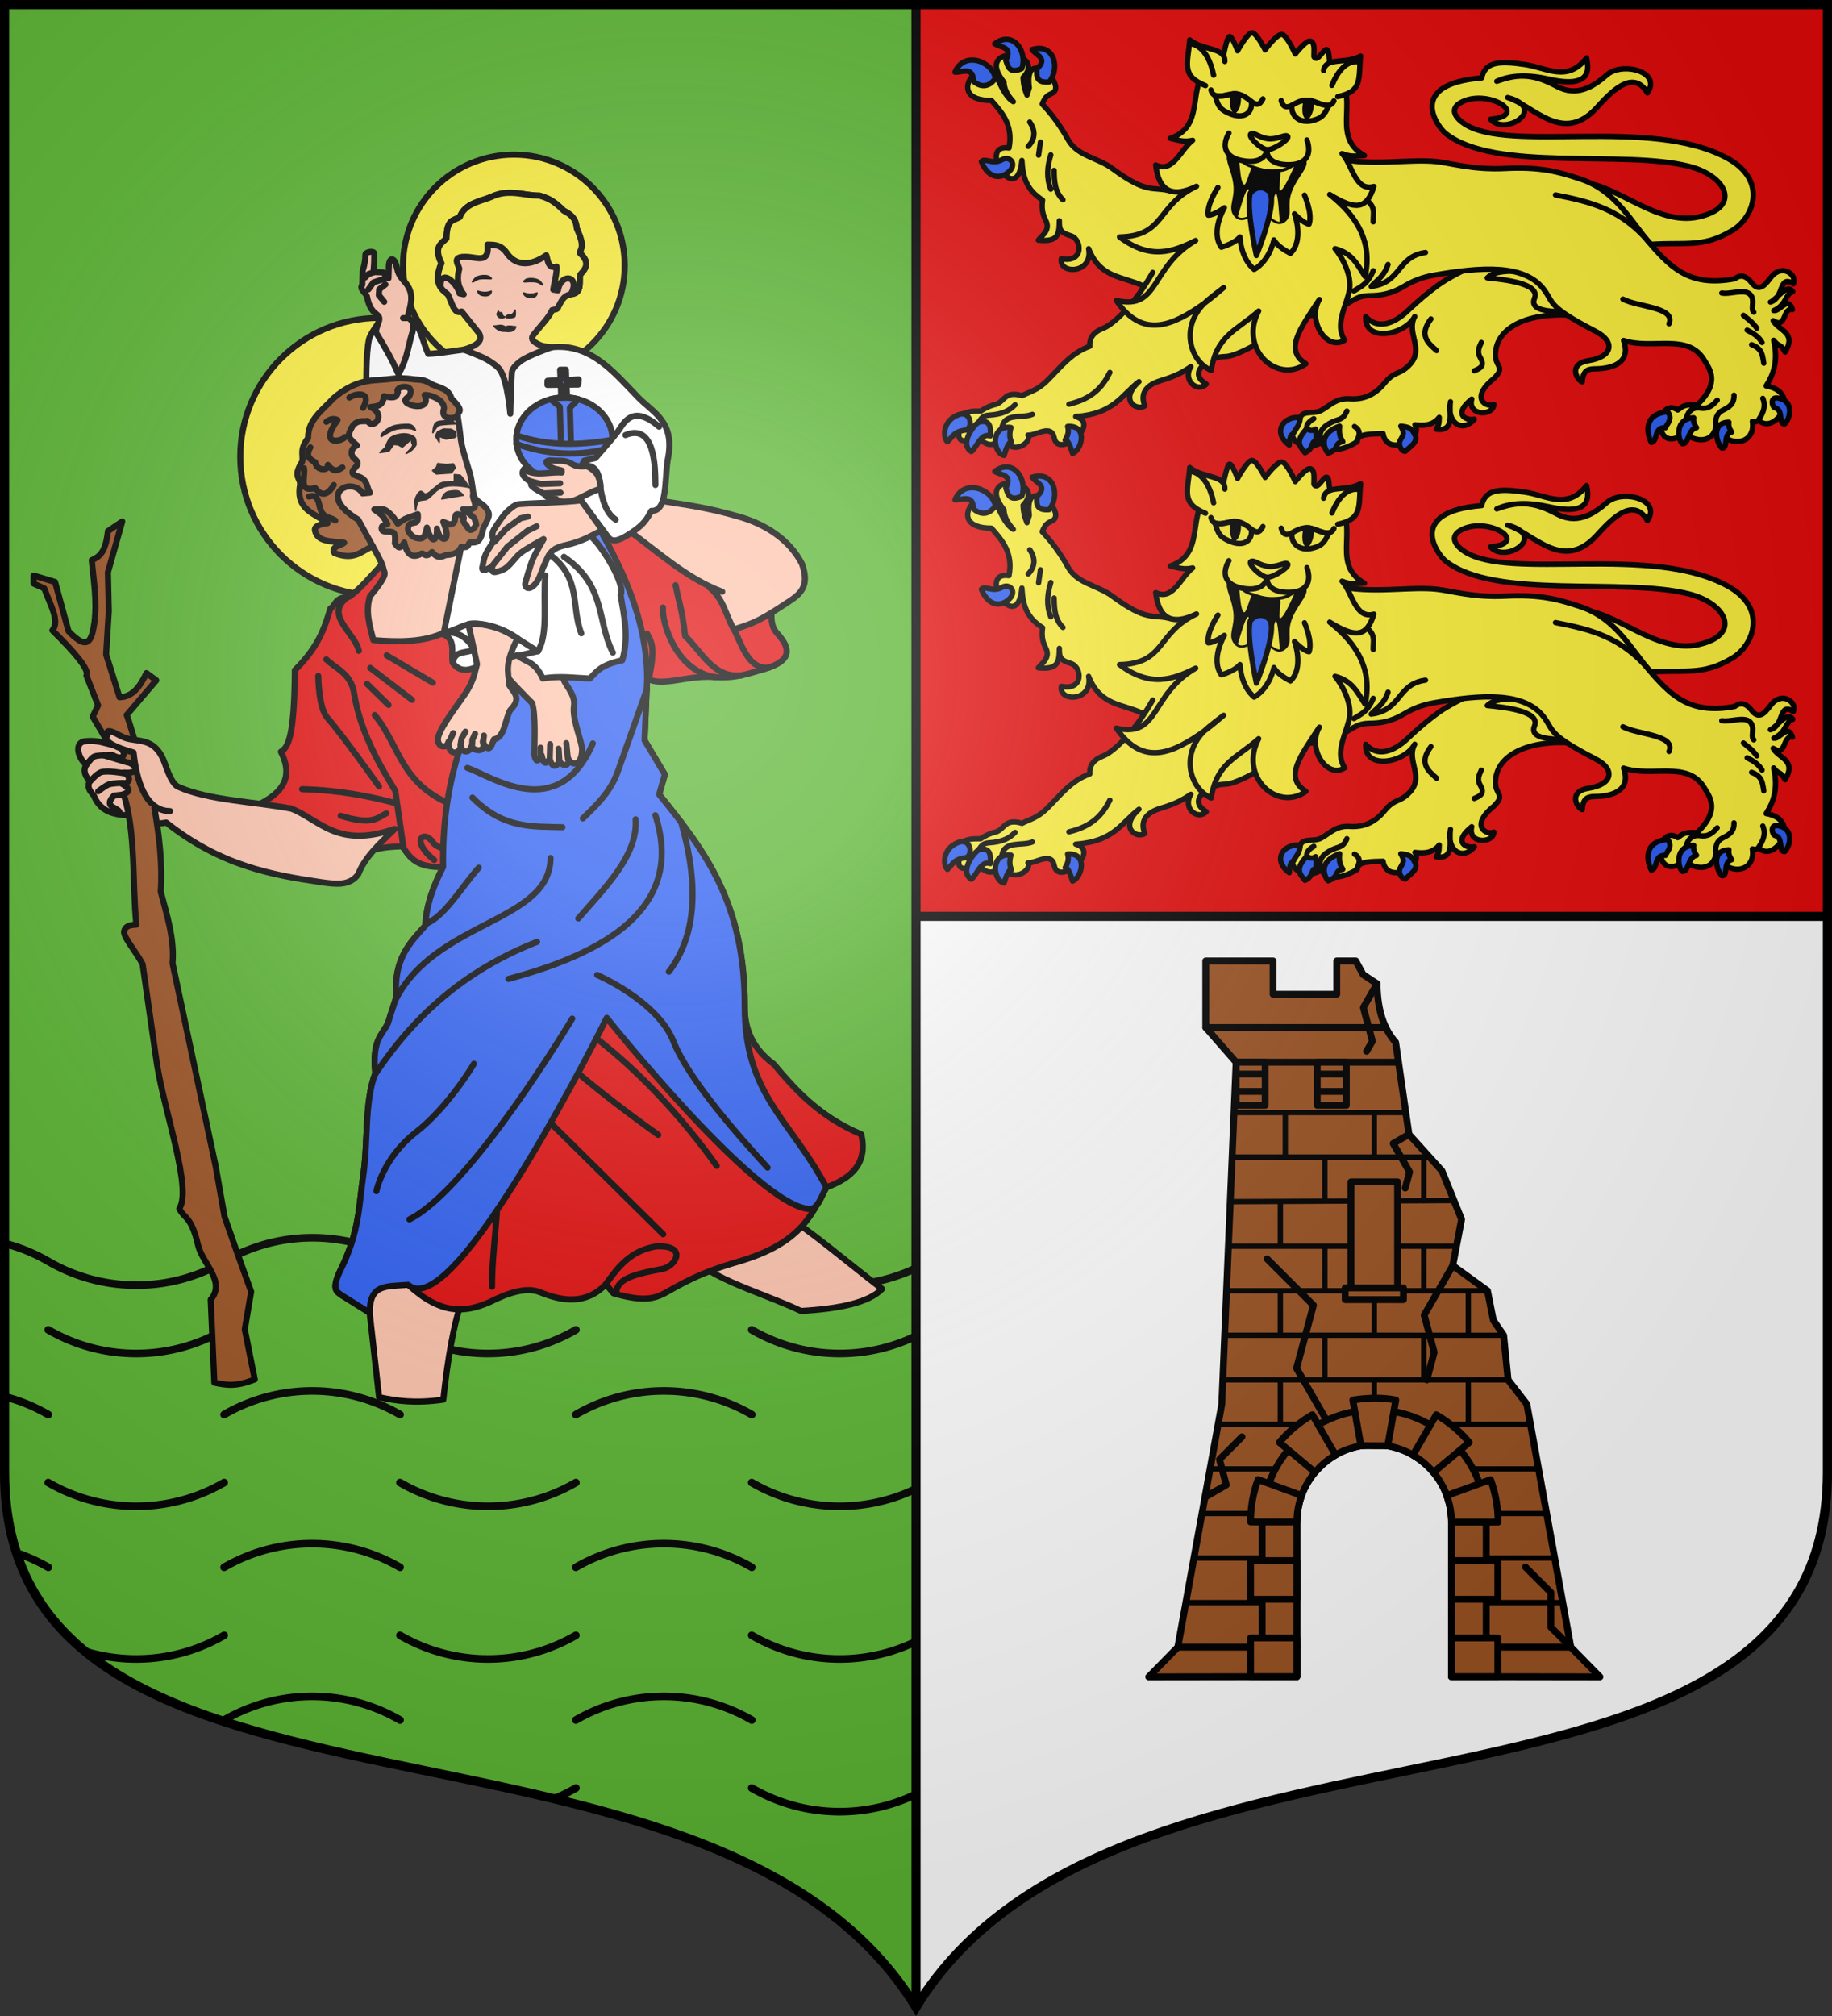
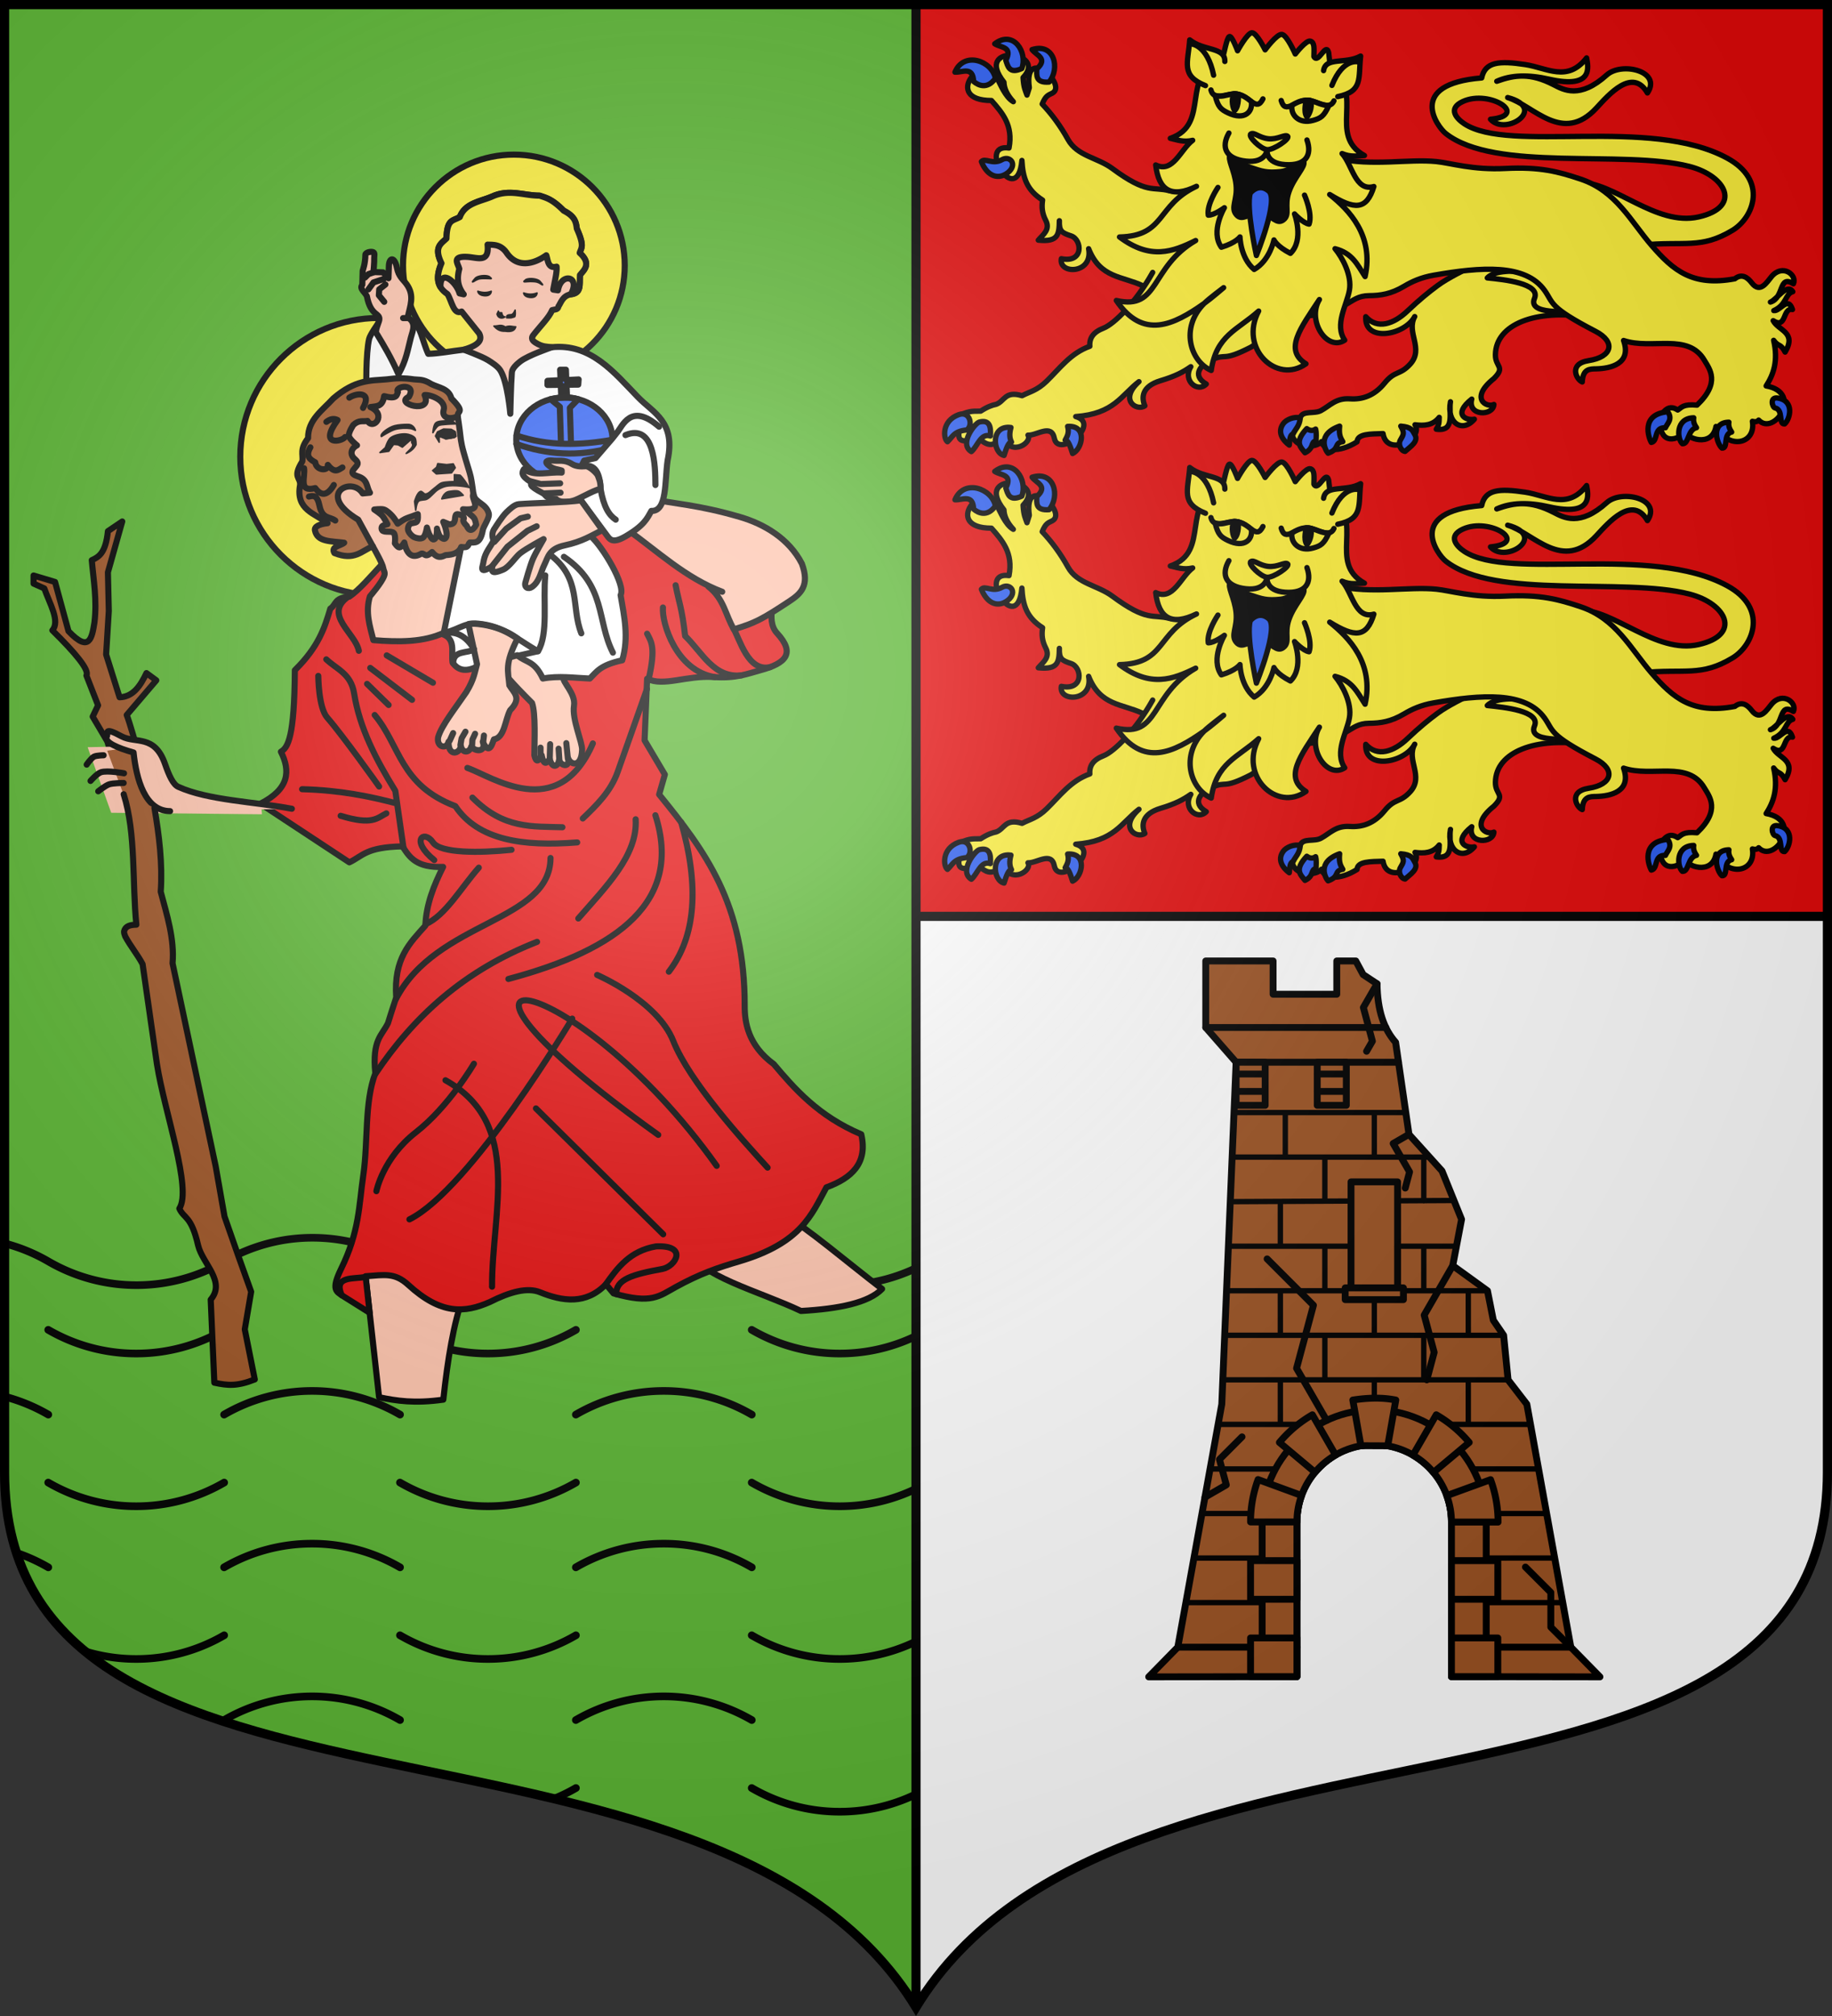
<svg xmlns="http://www.w3.org/2000/svg" xmlns:xlink="http://www.w3.org/1999/xlink" width="600" height="660">
  <rect width="100%" height="100%" fill="#333333" stroke="none" />
  <radialGradient id="d" cx="220" cy="220" r="405" gradientUnits="userSpaceOnUse">
    <stop offset="0" stop-color="#fff" stop-opacity=".31" />
    <stop offset=".19" stop-color="#fff" stop-opacity=".25" />
    <stop offset=".6" stop-color="#6b6b6b" stop-opacity=".125" />
    <stop offset="1" stop-opacity=".125" />
  </radialGradient>
  <clipPath id="a">
    <path d="M1.5 1.5v480.49c0 128.784 231.64 65.81 298.5 175.131V1.5z" />
  </clipPath>
  <path fill="#5ab532" d="M1.5 1.5v480.49c0 128.784 231.64 65.81 298.5 175.131V1.5z" />
  <g stroke="#000" stroke-width="2.5" clip-path="url(#a)">
    <path fill="#5ab532" fill-rule="evenodd" d="M-12.979 405.218c-10.509 0-20.322 2.838-28.809 7.757q-.434.255-.875.5C-108.313 565.05-51.05 746.18 160 677.183l187.677-3.226 14.986-260.48-.875-.5c-8.49-4.922-18.297-7.758-28.81-7.758a57.33 57.33 0 0 0-28.84 7.757 57.3 57.3 0 0 1-28.84 7.758c-10.509 0-20.322-2.838-28.809-7.758a57.3 57.3 0 0 0-28.84-7.757c-10.509 0-20.322 2.838-28.809 7.757a57.3 57.3 0 0 1-28.84 7.758 57.33 57.33 0 0 1-28.84-7.758c-8.49-4.92-18.297-7.757-28.81-7.757a57.33 57.33 0 0 0-28.84 7.757c-8.49 4.921-18.296 7.758-28.808 7.758a57.33 57.33 0 0 1-28.84-7.758 57.3 57.3 0 0 0-28.84-7.757z" />
    <path fill="none" stroke-linecap="round" stroke-linejoin="round" d="M303.818 535.366a57.25 57.25 0 0 1-28.813 7.75 57.3 57.3 0 0 1-28.812-7.75m57.625-50a57.25 57.25 0 0 1-28.813 7.75 57.3 57.3 0 0 1-28.812-7.75m-172.775 50a57.25 57.25 0 0 1-28.813 7.75 57.3 57.3 0 0 1-28.812-7.75m57.625-50a57.25 57.25 0 0 1-28.813 7.75 57.3 57.3 0 0 1-28.812-7.75m288 127.75a57.4 57.4 0 0 1 15.318-6.149m-15.293-21.6a57.25 57.25 0 0 1-28.813 7.75 57.3 57.3 0 0 1-28.812-7.75m57.6-72.25a57.4 57.4 0 0 1 15.318-6.15m-303.293 6.15A57.4 57.4 0 0 0 .5 506.966m188.118 78.4a57.25 57.25 0 0 1-28.813 7.75 57.3 57.3 0 0 1-28.812-7.75m115.225-22.25a57.25 57.25 0 0 0-28.813-7.75 57.3 57.3 0 0 0-28.812 7.75m-57.575 0a57.25 57.25 0 0 0-28.813-7.75 57.3 57.3 0 0 0-28.812 7.75m230.4-100a57.4 57.4 0 0 1 15.318-6.15m-303.293 6.15A57.4 57.4 0 0 0 .5 456.966m188.118 78.4a57.25 57.25 0 0 1-28.813 7.75 57.3 57.3 0 0 1-28.812-7.75m115.225-22.25a57.25 57.25 0 0 0-28.813-7.75 57.3 57.3 0 0 0-28.812 7.75m-57.575 0a57.25 57.25 0 0 0-28.813-7.75 57.3 57.3 0 0 0-28.812 7.75m115.225-27.75a57.25 57.25 0 0 1-28.813 7.75 57.3 57.3 0 0 1-28.812-7.75m115.225-22.25a57.25 57.25 0 0 0-28.813-7.75 57.3 57.3 0 0 0-28.812 7.75m-57.575 0a57.25 57.25 0 0 0-28.813-7.75 57.3 57.3 0 0 0-28.812 7.75m230.425-27.75a57.25 57.25 0 0 1-28.813 7.75 57.3 57.3 0 0 1-28.812-7.75m-57.575 0a57.25 57.25 0 0 1-28.813 7.75 57.3 57.3 0 0 1-28.812-7.75m-57.575 0a57.25 57.25 0 0 1-28.813 7.75 57.3 57.3 0 0 1-28.812-7.75" />
  </g>
  <path fill="#e20909" d="M300 1.5V300h298.5V1.5z" />
  <path fill="#fff" d="M598.5 300v181.99c0 128.783-231.64 65.81-298.5 175.131V300z" />
  <g id="c" stroke="#000" stroke-linecap="round" stroke-linejoin="round" stroke-width="3.277">
    <path fill="#fcef3c" d="M122.374 152.533c-12.576-6.049-26.118-4.543-33.208-22.784 2.897 15.653-18.48 15.962-16.723 6.136 13.995 2.841 12.709-11.813 5.973-14.02-5.808-1.902-7.39-2.957-7.167-9.317-.18 8.376-.573 13.245-12.9 11.945 2.722-3.305 7.551-6.363 4.538-12.184-2.191-4.234-2.555-8.068-1.91-12.423-9.596-6.168-12.078-13.49-12.663-24.368-2.841 30.302-28.15-10.655-7.883-7.645 2.62-13.852-4.039-21.517-10.75-29.147-30.479 0-5.083-31.18 3.583-13.378 1.688 2.691 4.73 11.197 9.795 14.095-3.923-4.317-5.632-8.265-5.734-11.945C18.282 3.355 64.702 8.348 49.031 24.63c.338 6.333 1.45 8.02 2.39 10.75l1.433-4.538c-3.672-26.489 23.707-1.867 14.095 3.344-2.747 1.358-4.084 1.615-6.212 6.69 5.914 6.259 11.216 13.52 15.768 21.74 5.709 10.307 17.973 11.034 27.234 17.918 21.497 15.98 24.67 10.868 34.88 13.617l52.33 6.319-7.49 50.567z" transform="matrix(.535 0 0 .533 308.837 12.27)" />
    <path fill="#fcef3c" d="M128.363 144.316c-10.175 18.323-23.525 31.675-30.111 34.228-6.285 2.437-8.766 6.147-8.354 11.139-11.775 4.19-18.366 13.563-26.454 21.442-5.863 5.712-10.067 6.327-15.036 8.91-10.514-3.197-10.618 3.425-15.873 5.291-2.45.512-5.231 1.435-9.467 4.177-3.647.213-6.222-.646-12.81 2.506 3.768 4.832-9.013 21.254 11.19 13.864 3.94 3.118 8.153 7.552 14.707-.219 6.323 12.265 18.723 2.742 15.873-1.392 5.494.284 14.331-7.229 16.15 1.949 2.47 12.462 28.816-8.811 13.088-13.366 23.583-1.7 27.86-13.125 38.705-21.442-12.347 11.152-1.529 18.35 3.62 14.84-2.338-5.322-1.627-12.03 9.468-15.397 9.25-2.808 13.697-5.182 18.657-8.632-5.208 8.637 4.205 16.214 9.467 10.663-9.574-5.643-2.67-12.337 3.123-14.881 9.874-4.337 6.207 1.476 24.166-7.756l19.77-12.531M393.928 171.63c-30.83-4.739-55.46 4.353-55.749 23.168-.12 7.82 6.435 7.3-.928 14.685-15.133 12.194-4.454 18.13 0 15.929-.44 7.293-16.296 7.254-13.552-3.305-11.937 9.534-3.301 13.427 1.605 12.355-7.423 8.774-17.15 2.194-14.638-10.703-1.21 6.818 3.104 18.52-8.688 16.857 1.828-3.02 1.678-3.843 1.81-7.287-3.884 4.972-9.205 5.274-14.842 4.549 5.551 8.643-17.3 20.079-19.549 5.43-7.617.27-15.678-.041-15.928 5.068-11.316 7.115-20.51 5.44-21.72-.158-3.216 4.046-15.907 4.379-17.889-3.831 1.326-2.997 2.399-4.475 5.014-11.216 1.612-4.155 8.395-1.765 12.512-3.982 5.48-2.95 9.092-7.826 17.739-7.24 7.647.518 14.937-1.92 21.139-9.578 6.517-8.048 9.374-4.675 15.786-11.78 8.573-9.501-2.646-19.378 2.738-29.165-6.069 11.507-30.957 16.088-29.971.072 7.122 8.081 17.178 4.474 25.472-3.435 7.34-6.999 13.048-11.631 18.413-15.62 13.244-9.846 40.31-19.258 45.251-26.788z" transform="matrix(.535 0 0 .533 308.837 12.27)" />
    <path fill="#fcef3c" d="M333.219 147.678c10.177 1.022 32.815 3.305 28.873 12.611-2.656 6.269 5.796 7.552 11.781 7.965 5.513.38 6.69-1.57 7.468-2.82l-20.245-21.702c-6.415.172-22.427-1.919-27.877 3.946M389.008 89.073c21.679-.797 47.262 27.126 73.582 21.152 26.481-6.01 17.203-25.1-5.64-31.022C416.585 68.74 337.944 82.96 307.737 58.95c-5.022-3.99-24.426-30.305 22.048-34.098 2.051-9.914 10.66-10.623 26.664-8.204 13.3 2.009 25.804 11.11 37.56-4.103.951 5.378 4.483 19.31-22.947 13.076-12.683-2.908-23.465-2.646-32.047 1.282 10.993-3.923 20.39-5.35 34.868 2.146 6.042 3.13 15.958 8.918 32.453-6.006 9.145-8.274 33.921-2.364 24.91 11.038-9.142-15.89-23.74 1.106-31.213 9.23-20.79 22.605-38.454-1.53-54.352-6.41 24.654 6.503-1.088 23.945-10.512 13.332 24.194-2.382-.39-18.44-16.856-10.946-9.708 4.419-3.748 10.699.878 13.753 27.568 18.205 113.623-4.667 160.833 21.037 25.167 13.702 16.201 36.572 3.333 44.353-19.46 11.767-29.173 6.46-55.764 9.102z" transform="matrix(.535 0 0 .533 308.837 12.27)" />
    <path fill="#fcef3c" d="M241.005 74.24c21.993 5.017 43.903.224 61.101 1.987 8.696.892 22.252 5.256 42.116 4.238 21.538-1.103 32.758 2.037 46.182 6.545 21.719 7.295 30.597 25.922 43.442 40.794 13.26 15.354 25.1 25.29 50.901 20.416 4.413-3.52 7.926-.665 10.329 2.483 5.246 6.873 9.356-.557 12.216-3.92 6.78-7.972 15.735-.808 13.299 4.496-9.225-5.84-5.45 8.668-14.048 11.238 3.825-1.436 10.157-11.882 13.673-6.368-4.689 1.232-3.516 7.936-11.613 11.613 3.774.633 8.663-9.362 11.426-.655-6.205-1.378-3.517 12.283-11.8 6.836 3.234 6.22 14.571 7.035 7.304 19.293-2.985-5.683-3.808-2.84-7.024-7.211 2.883 12.57-.035 20.886-4.589 28.003 22.978 4.069 4.875 31.079-4.589 20.978-.79.983-2.05 1.265-3.84.75 2.317 14.467-15.195 17.372-22.289 3.184-2.417 13.435-18.893 7.153-18.543 2.997-1.555 2.938-12.537 9.421-15.172-1.311-.463-3.26.93-7.136 1.873-10.864 2.81-3.118 5.62-2.797 8.429-.937 2.47-1.562 3.205-3.79 11.8-2.997 14.63-13.954 7.585-22.275 4.59-27.44-10.016-17.27-32.153-6.377-49.543-12.27 5.135 14.486-8.225 17.252-16.858 17.42-3.715.073-8.09-.102-8.429 8.055-3.502-1.309-8.697-11.16 3.934-13.112 14.467-2.237 16.769-11.451 4.214-17.982-28.912-15.038-25.615-17.244-31.187-25.1-11.728-16.534-38.654-14.507-67.992-9.365-7.611 1.334-13.195 3.876-17.981 6.743-8.128 4.87-14.646 5.755-21.54 5.807-6.613.05-9.625 2.905-13.861 5.245-11.615 6.415-18.291 6.752-24.35 7.117z" transform="matrix(.535 0 0 .533 308.837 12.27)" />
-     <path fill="none" d="M251.594 155.673c4.066-2.646 8.258-3.913 11.79-12.422m-.007-30.01c-.236-4.81 2.227-9.933-5.933-14.431-2.83-1.56-5.011-3.462-6.496-6.214m44.439 39.496c-17.554 2.365-14.424 18.48-33.266 20.844 3.58-3.996 7.751-5.927 10.317-13.475m102.532-42.74c21.885 4.255 40.486 8.904 57.938 29.783m-16.672 34.222c9.487 5.02 32.517 4.833 28.212 15.158m54.921 58.864c1.261-2.096 5.04-7.05 2.505-13.077m-47.044 13.1c.702-4.027 3.193-7.89 8.635-7.145 3.07.42 6.266.308 10.495-4.839m-.52 16.153c-1.072-4.67.293-8.18 4.093-10.049 3.618-1.78 6.896-3.675 6.7-9.156m5.806-49.054c2.646 2.213 5.17 3.817 8.188 7.89m-5.955 1.192c3.45 1.8 6.87 3.655 9.156 7.592m-6.402 1.34c7.092 2.679 6.584 7.2 7.444 11.389m-25.702-43.1c6.226 1.091 16.581-4.175 18.674 3.281.877 3.123-.916 6.928.905 8.467M59.648 64.27l-1.119 8.02m-5.409-20.33c3.945 5.771 3.072 10.64-.933 14.92m13.803 5.223c-2.122 7.026-2.83 14.052 0 21.077m2.052-11.564c.045 6.734.474 13.314 5.409 18.092M36.053 239.904c1.425-9.603 12.356-5.737 18.672-8.41m-32.634 4.373c1.162-1.29 1.752-3.58 6.056-3.87 8.604-.578 12.537-2.848 15.98-6.391m32.971-.337c14.868-3.52 20.849-11.112 25.065-19.513m120.547 34.49c-.386-2.437 1.362-4.4 4.298-6.1m26.46 14.23c-.079-1.905 3.937-6.175-1.559-9.432m-20.16 9.274c-1.52-3.797-1.45-7.496 4.728-11.1 5.656-3.3 8.05-1.373 10.786-7.633m51.44-56.584c-7.508 9.939-1.952 14.653 3.485 19.414m23.066 12.446c3.073-1.384 6.943-2.692 3.65-8.131-2.015-3.33-.84-6.195.664-9.293m-85.3-27.224c1.463-6.416 5.668-14.987-.945-25.435" transform="matrix(.535 0 0 .533 308.837 12.27)" />
    <path fill="#2b5df2" d="M57.446 19.32c7.07-6.506-.231-8.245-2.906-11.889 13.631-4.272 17.352 11.575 10.398 19.95-8.557.691-7.542-4.438-7.492-8.06m-18.98-5.257c4.418-8.532-3.038-7.668-6.797-10.178 11.348-8.677 20.264 4.942 16.594 15.191-7.805 3.576-8.605-1.59-9.797-5.013M36.119 75.07c-5.78 3.329-10.42-1.433-12.609 1.19 3.27 8.183 9.22 11.123 14.988 7.612 3.615-2.2 4.799-5.23 3.806-7.375-.808-1.746-3.33-3.07-6.185-1.427M18.752 27.014c-.44-9.599-6.908-5.416-11.419-5.71 5.489-13.188 22.795-6.904 24.742 3.807-4.972 6.999-10.58 4.27-13.323 1.903M76.31 238.895c12.279-.873 9.12 13.914 3.028 16.654-1.35-4.376-2.748-8.287-4.541-8.243 1.14-2.15 2.613-4.47 1.513-8.411m-34.705.673c-12.615-1.714-11.306 15.596-4.205 17.158 1.35-4.375 2.749-8.286 4.542-8.243-1.14-2.15-1.436-4.974-.337-8.915M17.381 254.37c-7.818-4.66 2.219-17.515 4.878-18.168 6.073-1.49 7.22 2.478 6.729 8.58-5.87-2.007-7.776 6.294-11.607 9.588m-2.86-13.29c4.153-2.791 1.945-11.896-4.878-9.42-10.641 3.863-9.426 14.916-6.897 16.654 3.047-2.777 3.783-6.516 11.775-7.233m500.702-3.704c-4.02.358-.444-8.692-5.922-9.845-1.7-.526-3.289-6.853 1.692-6.076 10.568 1.647 7.532 13.111 4.23 15.92m-38.339 14.844c4.021.357.444-8.692 5.923-9.845-1.208-1.784-2.11-3.683-1.692-6.077-11.26.164-7.532 13.112-4.23 15.922m-24.226-2.692c4.02.357 3.136-8.692 8.614-9.845-1.208-1.784-2.11-3.683-1.692-6.077-11.26.164-10.224 13.112-6.922 15.922m-19.037-.792c4.334-.795 1.208-9.434 8.646-9.018 1.148-2.69 4.587-5.25 1.426-9.82-16.853 1.484-11.702 16.09-10.072 18.838m-153.374-10.015c2.454 4.345 1.698 5.135-.266 8.583-1.53 2.685.366 6.625 2.9 6.945 3.264-2.976 8.439-6.118 5.97-10.294-1.461-2.474-1.674-4.65-8.604-5.234m-37.434 0c-.603 5.688.759 7.448 1.941 9.566-5.666.835-1.627 4.443-9.012 7.071-1.522-1.544-7.235-11.546 7.071-16.637m-20.103 1.525c-7.942 8.454-3.701 11.38-1.11 14.835 5.802-2.803 3.156-6.564 6.794-7.348 0-2.357.39-4.519-.277-7.21-1.803 1.256-3.605 1.054-5.407-.277m-4-6.657c-.31 4.797-2.84 6.819-4.47 9.965-2.074.676-1.9 4.048-2.232 6.815 0 0-8.962-5.954-3.713-13.165 1.876-2.577 6.538-4.446 10.416-3.615" transform="matrix(.535 0 0 .533 308.837 12.27)" />
    <g stroke-width="4.126">
      <path d="M294.225 31.948c-3.656-1.547-15.624 8.142-15.624 8.142s-2.93-14.582-6.426-15.392S257.88 35.27 257.88 35.27s-1.1-12.551-3.26-12.29c-2.162.262-8.018 13.093-9.039 14.023-36.364 4.299-21.643 47.84-55.355 50.164 4.85 2.508 8.994 5.743 16.274 5.964-10.809 4.324-21.252 20.885-32.492 10.975-2.859 19.523 4.894 28.212 26.121 24.135-34.041 6.097-32.639 30.891-67.513 22.409 18.42 23.616 36.906 21.731 56.039 17.903-39.57 10.647-40.724 45.121-71.13 28.85 11.997 34.908 37.776 29.809 64.931 19.776 4.51-2.615 17.595-7.836 17.595-7.836s-11.77 5.684-17.595 7.836c-23.246 13.475-21.899 40.625-8.222 51.49 10.821-25.28 27.647-24.866 47.227-34.837-22.298 23.799-1.341 58.58 24.68 48.848-13.873-14.86 2.903-27.504 22.881-45.285-13.667 13.128-4.849 40.588 10.733 35.415-4.795-13.607 8.578-25.784 13.505-36.378 4.922-10.581 1.334-25.668-2.405-33.864 12.01 6.827 13.296 16.03 16.812 26.85 14.968-28.8 1.371-52.98-9.935-68.369 15.457 16.411 24.278 19.253 34.51 2.88-14.989.297-11.64-20.693-17.084-30.974 5.695 4.535 10.952 4.745 16.274 5.965-23.582-22.942 13.279-46.025-7.865-71.948.008-.488 1.833-11.57 1.833-12.05 0-8.794-10.048 6.842-11.792-.018 1.797-6.33 3.374-10.177.541-12.186-2.833-2.008-13.927 6.545-13.927 6.545s-2.34-15.768-5.997-17.314z" style="fill:#fff03c;fill-rule:evenodd;stroke:#000;stroke-width:4.126;stroke-linecap:round;stroke-linejoin:round" transform="matrix(.41 -.11 .11 .409 295.705 30.562)" />
      <path d="M232.757 110.888c2.403.28 3.396 8.711 10.831 13.699 8.497 5.7 11.723 7.856 22.092 9.502 10.37 1.646 18.744-7.04 19.318-2.865s-10.317 9.731-17.024 19.597c-6.707 9.865-3.386 17.218-9.76 19.88-6.373 2.663-7.298-5.961-15.819-9.256-8.52-3.296-15.108 2.594-18.245-3.985s3.866-10.777 5.747-22.325c1.882-11.547-1.645-21.156 1.77-23.782.427-.328.746-.506 1.09-.465" transform="matrix(.41 -.11 .11 .409 295.705 30.562)" />
-       <path fill="#fcef3c" fill-rule="evenodd" stroke="none" d="M405.842 52.57c.275 2.985.554 7.068 1.486 7.817.77.617 1.476-3.096 2.572-5.358-.21-.071-.36-.138-.584-.214-1.527-.52-2.614-1.392-3.474-2.245m18.117 1.783c-1.181.852-2.666 1.767-4.514 1.96-.041.004-.068-.014-.109-.01.216 2.494-.91 6.506.112 6.028 1.155-.54 3.128-5.066 4.511-7.978m-15.182 7.614c-.872.015-2.378 5.716-3.386 8.885 1.384 1.098 2.887-.04 4.993-.574-.886-3.033-1.341-8.052-1.453-8.19-.06-.073-.086-.122-.154-.121m10.396 10.656c-1.237.072-2.353-1.185-4.102-1.98 1.26-2.467 2.417-7.069 2.687-7.228.054-.032.118-.067.168-.038.715.415.92 6.7 1.247 9.246" />
      <path d="M323.386 89.567c20.058 1.199 18.833-9.596 25.128-25.682-12.972 3.205-26.182-6.587-30.52 3.44m-71.741-26.608c3.3-10.84-13.726-11.946-21.835-23.174-5.824 16.945-14.102 24.825 2.573 37.318m7.95 40.112c-8.81 8.902-7.677 18.593 7.024 24.348 14.7 5.754 18.119-4.323 18.119-4.323s-4.424 9.708 10.514 14.817c14.938 5.108 22.075-1.552 21.12-14.033" style="fill:#fff03c;fill-rule:evenodd;stroke:#000;stroke-width:4.126;stroke-linecap:round;stroke-linejoin:round" transform="matrix(.41 -.11 .11 .409 295.705 30.562)" />
      <path d="M251.074 100.074c2.806-1.044 5.3 4.349 12.02 7.016 6.722 2.667 13.737-.249 14.992 2.114 1.264 2.381-13.451 7.468-18.002 5.794-4.718-1.736-11.867-13.861-9.01-14.924" style="fill:#fff03c;fill-rule:evenodd;stroke:#000;stroke-width:4.126;stroke-linecap:round;stroke-linejoin:round" transform="matrix(.41 -.11 .11 .409 295.705 30.562)" />
      <path fill="none" d="M345.775 67.856s-10.507-6.615-24.526 12.183m-1.59 11.945c-5.423 6.666-12.851-3.44-18.853-5.512-9.861-3.403-20.172 6.541-20.391-5.327m-13.271-4.864c-7.852 8.91-8.779-4.959-19.002-9.11-5.797-2.354-18.192 1.31-17.948-7.977m-14.31 74.186s-11.89 10.213-12.768 18.76c4.486 1.328 13.517-2.331 13.517-2.331s-15.433 14.933-10.163 28.9c11.9-.39 15.932-3.98 15.932-3.98s-3.943 15.66 4.048 27.142c13.53-3.594 20.66-18.085 20.66-18.085s.751 5.343 9.575 13.328c13.063-7.249 10.96-28.609 10.96-28.609s4.52 8.625 8.801 10.511c4.864-7.086 2.407-22.557 2.407-22.557M235.132 48.714c1.533-24.266-10.545-27.917-10.545-27.917" transform="matrix(.41 -.11 .11 .409 295.705 30.562)" />
      <path d="M253.038 146.297c5.914 8.63-22.137 45.604-22.137 45.604s1.716-37.538 7.917-47.786c0 0 8.306-6.447 14.22 2.182" style="fill:#2b5df2;fill-rule:evenodd;stroke:#000;stroke-width:4.126;stroke-linecap:round;stroke-linejoin:round" transform="matrix(.41 -.11 .11 .409 295.705 30.562)" />
      <path d="M314.902 94.491c-5.822 7.015-8.48 7.833-14.802 7.888-10.983.097-15.774-8.476-12.6-15.496 15.942-4.787 16.857 4.28 27.402 7.608M232.2 64.094c-.114 9.185 1.378 11.529 6.181 15.665 10.708 9.22 18.791 4.137 19.558-3.766-10.077-15.081-17.263-6.457-25.74-11.899" style="fill:#fcef3c;fill-rule:evenodd;stroke:#000;stroke-width:4.126;stroke-linecap:round;stroke-linejoin:round" transform="matrix(.41 -.11 .11 .409 295.705 30.562)" />
      <path fill-rule="evenodd" d="M298.678 85.986c.83.188-4.354 7.54-2.37 12.626 1.589-.839 6.045-5.61 6.112-11.41-.88-.539-2.07-.965-3.742-1.216M250.08 68.175c-.756-.394-1.561 8.563-6.367 11.16-.67-1.666-.959-8.194 2.746-12.662 1.254.275 2.47.736 3.62 1.502" transform="matrix(.41 -.11 .11 .409 295.705 30.562)" />
    </g>
  </g>
  <use xlink:href="#c" width="100%" height="100%" stroke-width=".999" transform="translate(0 140)" />
  <g stroke="#000">
    <g stroke-linecap="round" stroke-linejoin="round" stroke-width="2.554">
      <path fill="#9d5324" d="M431.292 557.827c0-15.865 12.867-28.74 28.723-28.74s28.725 12.875 28.725 28.74v57.48l55.197.075-10.822-11.034-16.353-90.286-6.974-9.04-1.648-16.555-3.838-5.605-2.172-10.949-12.91-9.345 3.276-17.188-7.269-17.987-12.28-13.599-4.962-34.193c-4.338-4.917-6.75-11.728-6.907-21.763l-5.176-3.425-2.729-5.059h-7.065v12.367h-23.672v-12.367h-25.037v24.731l11.286 12.9-5.324 127.077-16.353 90.286-10.822 11.034 55.105-.076z" transform="matrix(.881 0 0 .881 44.789 6.817)" />
      <path fill="#fff" d="M408.683 386.983h60.373m-4.716-12.899h-66.942m-10.39 230.262h44.283m57.566 0h44.255" transform="matrix(.881 0 0 .881 44.789 6.817)" />
      <path fill="#fff" stroke-width="1.987" d="M426.971 405.697v16.554zm33.09 0v16.554zm-18.383 16.554v16.305zm36.768 0v16.243zm-53.314 16.555v16.554zm16.546 16.552v16.555zm36.768 0v16.555zm-53.314 16.555v16.554zm34.93 0v16.554zm34.93 0v16.554zm-53.314 16.554v16.555zm36.768 0v16.555zm-53.314 16.555v16.554zm34.93 0v16.554zm34.93 0v16.554zM407.9 405.697h63.872zm-.693 16.554h73.377zm-.694 16.555 83.151-.433zm-.693 16.554h84.773zm-.694 16.553h97.003zm-.693 16.554H508.14zm-.694 16.555h106.05zm-1.74 16.554h116.125zm119.123 16.555h-40.194m-41.802 0H399m124.854 16.552h-35.293m-57.101 0h-35.458m131.115 16.554H488.74m-57.448 0h-38.287m137.11 16.555H488.74m-57.45 0h-41.283" transform="matrix(.881 0 0 .881 44.789 6.817)" />
      <path fill="#9d5324" d="M451.401 431.45h17.317v39.392H451.4zM449.237 470.842h21.646v4.37h-21.646zM460.016 516.154c-22.992 0-41.651 18.669-41.651 41.672v57.48h12.926v-57.48c0-15.864 12.869-28.74 28.725-28.74s28.724 12.876 28.724 28.74v57.48h12.926v-57.48c0-23.003-18.66-41.672-41.65-41.672" transform="matrix(.881 0 0 .881 44.789 6.817)" />
      <path fill="#9d5324" d="m452.071 512.516 3.007 16.975 9.964.045 3.007-17.02c-2.66-.53-5.324-.731-7.989-.698-2.664.032-5.329.298-7.989.698m-15.035 5.479a45.8 45.8 0 0 0-12.253 10.283l13.24 11.092a28.9 28.9 0 0 1 7.63-6.422zm46.049 0-8.662 14.998a28.9 28.9 0 0 1 7.63 6.422l13.285-11.137a45.8 45.8 0 0 0-12.253-10.283m-66.246 24.07a45.9 45.9 0 0 0-2.783 15.761h17.235c0-3.46.628-6.76 1.75-9.834zm86.443.044-16.292 5.928c1.11 3.06 1.75 6.346 1.75 9.79v.044h17.325a45.9 45.9 0 0 0-2.783-15.762zm-89.226 30.087v14.37h17.235v-14.37zm74.684 0v14.37h17.235v-14.37zm-74.684 28.74v14.37h17.235v-14.37zm74.684 0v14.37h17.235v-14.37zM408.669 391.37h10.821zm30.16 0h10.808zm-30.16 6.466h10.821zm30.16 0h10.808zm-30.146-10.851v16.028h10.807v-16.028zm30.16 0v16.028h10.808v-16.028z" transform="matrix(.881 0 0 .881 44.789 6.817)" />
      <path fill="none" d="m442.336 520.088-11.18-19.366 6.276-23.426-17.224-17.224m69.01 2.496-10.615 18.388 3.71 13.849-2.737 10.217m-6.629-91.229-5.879 3.395 6.098 10.563-1.607 5.998m-10.482-75.91-5.084 8.805 3.354 12.518-2.168 3.756m75.933 221.428-7.434-7.434V584.02l-9.433-9.433m-119.146-25.955 7.934-4.58-2.537-9.471 8.382-8.383" transform="matrix(.881 0 0 .881 44.789 6.817)" />
    </g>
    <path fill="none" stroke-width="3" d="M300 657.12V1.5m0 298.5h298.5" />
    <ellipse cx="124.144" cy="149.538" fill="#fcef3c" fill-rule="evenodd" stroke-linecap="round" stroke-linejoin="round" stroke-width="2" rx="45.452" ry="45.448" />
    <ellipse cx="168.303" cy="86.922" fill="#fcef3c" fill-rule="evenodd" stroke-linecap="round" stroke-linejoin="round" stroke-width="2" rx="36.306" ry="36.303" />
  </g>
  <g stroke-width=".967">
    <g stroke="#000" stroke-linecap="round" stroke-linejoin="round" stroke-width="1.934">
      <path fill="#fec3ac" d="M230.977 411c1.386 7.666 21.722 12.896 34.658 19.078 12.029-.676 21.46-2.59 25.692-6.98-11.119-8.49-22.568-18.47-33.279-25.127M158.73 425.27c-3.183 8.822-5.026 20.357-6.38 32.883-9.065 1.282-14.905.388-20.346-.776l-5-44.826" transform="matrix(1.034 0 0 1.034 -12.342 -15.512)" />
      <path fill="none" d="M240.812 202.476c7.16 1.682 8.382.898 11.705.987" transform="matrix(1.034 0 0 1.034 -12.342 -15.512)" />
      <path fill="#e20909" d="M94.4 269.471c9.194-4.662 9.57-10.359 6.512-16.459 2.243-1.322 4.28-4.587 4.415-25.815 7.55-7.432 9.443-13.476 11.238-19.496 1.966-1.276 1.107-3.399 6.02-3.791 3.069-2.06 6.767-6.389 10.343-10.275l65.756-16.526 59.562 19.94c-.312 6.249-4.107 14.179-.201 18.414 5.86 6.355 2.913 9.538-5.218 11.734-4.11 1.11-7.683 2.655-14.85 2.167-8.585-.585-15.847 3.135-21.072.541l-.802 19.497 6.421 10.831-1.806 6.318c14.532 17.897 27.17 34.523 27.092 66.975-.013 5.163 1.055 12.427 9.231 18.413 6.447 7.644 14.03 16.415 27.694 22.204 2.112 9.16-3.025 13.86-11.037 16.789-4.713 8.664-7.965 17.655-27.694 23.468-6.668 1.965-12.215 3.817-20.068 8.124-5.185 2.844-7.588 5.464-19.667 1.985l-2.408-2.888c-6.29 6.532-13.748 5.42-20.87 2.527-3.967-1.611-9.45-.17-15.854 3.07-8.015 3.54-15.518 4.096-25.888-5.417-4.302-3.945-7.51-3.136-13.517-2.72l1.29 11.565-8.644-5.415c-1.844-1.289-3.662-1.838-.401-8.484 5.82-11.863 5.637-20.065 7.024-29.606 1.573-10.828.326-23.137 3.813-32.314-1.055-10.675 2.096-11.894 4.013-15.886.61-2.008 1.464-4.67 2.609-8.123-.872-12.427 4.406-17.309 9.231-22.746.272-6.774 2.697-12.774 5.62-18.594-8.441.328-10.678-3.064-12.844-6.499-11.664.235-12.58 3.048-16.857 5.055z" transform="matrix(1.034 0 0 1.034 -12.342 -15.512)" />
      <path fill="none" d="M220.43 374.317c-86.325-61.773-27.33-54.543 18.516 9.821m5.256-170.207c2.096 3.377 4.605 13.956 11.716 12.283M225.936 200.3c1.003 5.336 2.007 7.083 3.01 16.067 5.392 5.173 9.062 13.443 17.876 12.457m-24.9-21.483c-.418 4.91 4.208 20.087 16.431 22.048m-20.97.735c2.379-10.37.76-12.007-.478-14.48m-77.164 67.807-2.598-18.068c-6.025-9.795-11.303-19.78-13.055-30.89-.98-6.222-5.548-7.625-8.798-10.723m79.466 57.952c-17.03 1.356-31.36-.648-38.598-11.488-17.577-6.704-17.402-19.112-25.542-28.849m-22.988 23.488c11.812.316 21.289 2.208 30.096 4.552m-17.893 3.873c10.135 3.088 11.55.686 14.474-.766m-2.287-8.507s-11.484-16.154-16.456-21.843c-2.766-3.165-2.81-13.178-2.81-13.178m36.725 58.309c-7.78-6.3-3.216-9.759-.402-5.597 2.376 3.513 14.932 3.38 24.885 2.347m-51.773-80.115c-7.912 5.704 2.273 11.408 3.409 17.112m3.612 5.416 13.245 10.11m-8.027-14.081 14.65 8.665m-20.871.36 6.823 6.68m68.68 183.57c3.825-5.415 7.755-10.735 16.022-12.153 10.238-.489 6.252 6.367 1.987 7.148-9.505 1.742-14.712 3.28-14.602 7.973M222 405.797l-40.308-39.851m-28.657-8.911c24.642 13.675 14.643 41.595 14.758 65.356M127.754 419.279c-3.6.796-10.377-.48-7.57 5.82" transform="matrix(1.034 0 0 1.034 -12.342 -15.512)" />
-       <path fill="#2b5df2" d="M198.684 177.11c10.14 16.784 18.204 33.985 18.221 52.795l-.802 19.497 6.421 10.831-1.806 6.318c14.532 17.897 27.17 34.523 27.092 66.975.02 28.275 14.294 35.583 25.888 57.406-1.27 1.887-2.573 7.018-5.347 6.87-16.675-.895-64.23-60.528-64.23-60.528s-48.276 97.598-62.872 84.527c-7.362.555-12.186-.208-12.227 8.845l-8.644-5.415c-1.844-1.289-3.662-1.838-.401-8.484 5.82-11.863 5.637-20.065 7.024-29.606 1.573-10.828.326-23.137 3.813-32.314-1.055-10.675 2.096-11.894 4.013-15.886.61-2.008 1.464-4.67 2.609-8.123-.872-12.427 4.406-17.309 9.231-22.746.272-6.774 2.697-12.774 5.62-18.594-.87-53.745 30.147-75.694 46.397-112.369" transform="matrix(1.034 0 0 1.034 -12.342 -15.512)" />
    </g>
    <path fill="#9d5324" stroke="#000" stroke-linecap="round" stroke-linejoin="round" stroke-width="1.934" d="m52.076 241.384 9.366-10.978-3.122-2.297c-1.948 4.155-4.318 7.55-8.514 7.659l-4.257-13.531.851-13.786-.284-12.255 4.541-16.083-4.54 3.063c-.723 7.032-2.908 8.147-5.11 9.191.557 6.43 1.696 12.598.852 19.658-.79 4.889-1.535 9.871-8.23 2.808l-4.257-15.573-6.806-2.042v2.553l3.4 1.531c1.682 4.799 5.08 10.37 2.554 13.276 7.293 7.185 11.796 12.544 10.785 14.297l3.69 9.446-1.703 3.574 4.63 7.849 5.189 16.72 9.738 4.29c-1.664-4.378-6.98-24.814-8.773-29.37" transform="matrix(1.034 0 0 1.034 -12.342 -15.512)" />
    <path fill="#fec3ac" d="m85.525 263.307.27 3.275-49.372-.496-7.72-21.467 17.83-.395 9.399 17.855z" />
    <path fill="#9d5324" d="m41.298 262.347-6.184-16.593 11.42-1.53 4.065 20.305z" />
    <g stroke="#000" stroke-linecap="round" stroke-linejoin="round" stroke-width="1.934">
-       <path fill="#fec3ac" d="M49.756 272.023c-.889-1.555-5.159-1.488-1.724-5.118l2.759-.31c3.144-1.138 1.65-2.275-.172-3.413 2.757-.052 2.825-2.527.517-3.567 5.984.5 3.477-2.959 1.034-3.258l-7.242-2.171 2.587-.155c4.798 2.787 4.698-2.405.517-3.102-2.682-.448-4.853-1.66-9.138-1.241-3.403.333-2.48 5.115.344 7.445-1.244 2.33.076 3.736 1.035 5.274-.87 2.397.522 3.267 1.38 4.498 1.758 4.415 5.425 6.4 12.629 6.25 5.137-.107 3.416 3.62 10.303 2.28 17.318 13.694 33.349 16.586 49.314 18.924 4.446.594 8.901 1.208 11.553-2.637 1.998-5.312 6.884-9.758 11.552-14.27-18.268 6.26-23.424-2.645-32.933-6.515" transform="matrix(1.034 0 0 1.034 -12.342 -15.512)" />
      <path fill="none" d="M51.098 262.908s-3.327-.007-4.633.44c-1.177.4-3.414 2.193-3.414 2.193m-2.439-3.29s2.027-2.33 3.292-2.743c2.065-.675 7.316.33 7.316.33m-11.827-2.743s1.37-2.035 2.316-2.522c.804-.414 3.049-.439 3.049-.439" transform="matrix(1.034 0 0 1.034 -12.342 -15.512)" />
      <path fill="#fec3ac" d="M104.383 271.067c-11.856-2.254-26.507-2.644-36.004-6.954-1.61-.73-2.898-3.558-4.139-7.135-3.323-9.585-9.37-6.44-13.794-8.841-5.985-3.25-4.167-.87-4.655 0-1.042 1.858 3.499 3.732 8.448 5.118.893 8.42 3.582 18.523 11.569 18.568" transform="matrix(1.034 0 0 1.034 -12.342 -15.512)" />
      <path fill="#9d5324" d="M51.11 266.465c3.957 12.486 2.65 28.047 4.02 41.308-2.027.054-3.478.408-3.895 2.111-.058.57.193 1.086.375 1.617 1.624 3.032 3.874 5.72 5.493 8.76l4.545 31.672c2.398 15.28 11.163 39.485 7.092 45.711 1.483 3.308 3.75 2.085 5.968 11.748 1.403 5.702 8.839 11.392 3.97 17.094l1.148 26.303c4.329.918 7.18 1.182 12.81-1.033l-3.171-15.859 2.023-11.905-4.02-11.208-4.42-12.624-2.797-15.903-13.659-64.265c.65-7.665-1.784-15.262-3.745-22.642.603-8.898-.498-17.81-1.998-26.595" transform="matrix(1.034 0 0 1.034 -12.342 -15.512)" />
    </g>
    <g stroke="#000" stroke-linecap="round" stroke-linejoin="round">
      <g stroke-width="1.934" transform="matrix(1.034 0 0 1.034 -12.342 -15.512)">
        <path fill="#fec3ac" d="M210.575 182.624c9.75 7.014 18.585 15.397 30.115 19.742l-4.39-1.645c4.956 3.838 5.398 9.029 8.096 13.543 6.68-2.023 8.783-3.1 17.63-8.936 3.565-2.352 6.439-4.954 3.902-11.846-4.101-7.974-11.942-12.563-19.63-14.806-13.36-3.9-20.512-4.074-30.115-6.032M163.756 216.295c5.81 8.296 3.88 8.522 16.703 21.278 1.207 3.463.742 12.277.732 16.561.583 2.547 1.41 1.814 2.316 0 .847 4.102 1.943 1.811 2.56 1.207.814 3.217 2.683 2.303 2.927.329.55 1.652 3.393 2.725 2.926-.549.703 2.09 4.169 3.017 4.39-2.632.152-2.416-3.245-9.695-2.561-14.039.613-3.894-3.861-7.546-3.341-9.064" />
        <path fill="#fff" d="m194.68 171.698 9.722 13.14c.816 1.102 1.854 2.209 5.644 0 5.973-3.483 6.896-5.751 8.209-8.078 5.033.211 4.206-9.31 5.13-15.922 2.659-12.343-4.501-15.049-9.363-20.077-7.69-7.953-14.987-17.137-27.45-15.81l-27.762.764c-3.743.438-7.88 1.231-11.23 1.316-1.648-3.41-2.728-9.888-4.992-9.975l-10.807.196c-.142.256-2.625 3.755-2.928 5.048-1.07 4.579-.897 15.577-.897 15.577l27.064 44.306c2.926 12.29-1.17 22.604-3.335 33.461 4.863 1.39 3.093 5.763 3.591 9.116 1.574 2.28 3.879 3.137 7.5 1.425l13.023-3.733c2.693 2.412 5.387 1.589 8.08 7.384 4.96-.927 9.92-.204 14.88 0 2.108-2.08 3.255-4.276 10.26-5.769 2.164-7.304.617-13.941-.513-20.653 1.708-3.073-5.7-15.36-9.474-18.673-3.25-2.853-4.353-13.043-4.353-13.043" />
        <path fill="#fec3ac" d="M175.857 217.163c-6.64-5.012-16.061-4.96-15.54-4.492l2.707 12.618c-.782 2.641-.824 4.617-3.414 8.884-3.391 4.991-7.898 10.61-8.9 14.258-.576 3.11 2.664 3.968 3.292 1.426-.093 4.867 3.662 3.785 3.901 1.316.525 2.507 2.802 2.125 3.292.22 1.366 1.728 4.811 1.697 3.658-1.536 2.19 4.769 3.158-.057 3.536-.768 3.384-.556 3.477-6.047 5.12-9.213 3.893-3.894 1.074-5.657-.243-7.897-.39-4.666-1.526-6.675 2.591-14.816" />
        <path fill="none" d="m164.975 249.966.244-2.083m-3.78 3.729.122-2.413.854-1.865m-4.634 3.51.366-2.084 1.22-2.084m23.775 7.458v-2.413m2.926 3.29.122-4.387m2.926 5.155-.244-3.729m2.926 3.071-.487-4.826m-36.943-.767 1.097-2.413" />
        <path fill="#fec3ac" d="M138.152 133.489c2.507-4.382 2.985-8.078 3.901-11.517.648-2.43 1.862-4.69-.975-6.47.698-3.567 2.31-6.85-.366-10.53-1.192-1.639-2.48-2.357-3.048-5.154-.755-3.72-2.54-3.335-2.56-.44l-.122 3.73-1.707-1.865-3.048-.11s.3-3.146.243-4.496c-.022-.53.255-1.472-.243-1.755-.685-.388-2.561.04-2.56.768 0 2.816-.854 5.045-.854 5.045l-.122 4.497c-1.064 1.206.969 2.413 1.463 3.62 1.193 6.438 4.36 5.168 3.901 7.567-.184.963-1.599 3.607-.731 4.387 2.276 3.758 4.552 7.535 6.828 12.723" />
        <ellipse cx="190.701" cy="154.163" fill="#2b5df2" rx="15.241" ry="13.326" />
        <path fill="none" d="m189.622 155.507-.363-11.709-2.929-2.404c2.891-.543 5.79-.899 8.742 0l-2.635 2.733.365 11.411m-17.32.04c9.649 3.382 19.674 4.156 30.298 1.112m-30.25-3.803c10.137 3.43 20.274 3.143 30.411 1.33" />
        <path fill="#2b5df2" d="m189.36 132.063.134 3.3-4.133.211-.025 1.315 4.219-.047.164 4.021 1.836-.06-.18-3.983 3.715-.04.123-1.647-3.895.205-.129-3.276z" />
        <path fill="none" d="M180.615 121.464c-3.257 4.177-10.524 3.252-13.017 2.013M182.34 221.183c3.34-5.4 1.555-15.984 2.31-24" />
        <path fill="#fff" d="M220.692 150.107c-9.095-7.885-11.571-.042-13.486 2.057l-1.27 1.617-5.382 6.25-3.591.807-.935 1.84c3.645-.975 5.892.944 6.119 7.04 1.014 5.938 2.786 8.464 4.82 9.812" />
        <path fill="none" d="M210.046 152.761c9.215-3.807 9.463 9.828 9.491 15.807m-33.56 21.9c10.316 7.758 6.743 16.706 10.088 25.06m-5.516-24.23c13.445 9.145 10.347 20.231 15.52 30.346m-50.598 3.385c.024-4.3 4.408-2.998 6.648-4.45-3.465-5.636-6.93-5.535-10.394-5.138m.013-.061c4.49-.247 6.893-3.342 11.62-2.918 8.263.742 12.376 5.052 18.982 8.72l-6.346 1.44" />
        <path fill="#fec3ac" d="M158.81 125.715c5.396-1.566 5.805-3.384 4.892-5.146l-5.555-6.936c-2.56 1.2-3.1-3.353-4.477-5.52-3.464-2.326-3.74-5.457-1.907-9.77-2.487-5.09-.155-6.153 1.575-7.83.184-6.193 1.958-5.476 4.229-6.787 1.657-4.456 6.538-4.913 10.197-6.489 5.412-2.506 10.073-.281 15.09-.298 2.064.73 3.866.99 7.627 4.773 3.71 1.89 3.878 3.779 4.146 5.668 2.526 5.645 1.385 6.083.912 7.682 3.854 3.5 1.33 5.423.083 7.01-.176 3.218.525 5.7-2.902 6.116-2.653.514-3.115 2.73-3.897 3.804-.16 1.153-1.223.951-1.99 1.193-.998 2.38-3.734 5.019-5.97 7.906-.417.54-.868 1.413.664 2.386 2.304 1.463 3.67 1.213 5.14 1.492 0 0-7.425 2.51-9.949 4.475-1.054.82-2.553 2.18-2.653 3.43-.304 3.814-.497 13.127-.497 13.127s-.844-10.067-3.15-13.723c-.8-1.267-2.638-2.466-3.98-3.282-2.102-1.277-7.628-3.281-7.628-3.281" />
-         <path fill="none" d="M194.329 95.867c.37 1.804-1.066 1.78-2.81 1.444 2.695 1.507 3.225 2.885 1.907 4.152M166.736 79.8c-4.236 2.954-1.493 5.069 0 5.145 3.59.182 3.65.526 3.913 1.715-1.517 1.856-.024 2.358 1.605 2.798m20.168 2.437c-1.956 5.372-9.747 1.296-6.692-.1 2.657-1.213 1.47-2.375.672-2.427-.386-2.046.778-4.092-1.505-6.138-1.387 2.776-3.596 3.046-4.716 1.986.48 2.087.921 5.18-3.11 5.596 4.355 1.173 3.022 2.347 2.508 3.52 4.227.556 3.362 2.716 1.925 3.357" />
        <path fill="#fec3ac" d="M201.334 165.679c.262.852.881 1.703.811 4.08-3.097.835-6.328 3.116-8.997 3.901-1.533.451-4.034.435-5.063-.66-3.467-.237-2.995-1.08-4.09-1.782-5.223-2.75-3.462-2.752-3.901-3.62-3.16-1.898-2.88-3.023-2.195-4.058 3.4 2.46 7.955.769 11.948 1.097v-.658c-1.192-.426-2.455-.33-3.901-1.426-1.991-1.508-.483-1.849.731-1.755 2.205.302 3.908-.44 6.434 1.12 1.195.738 2.717.859 4.358.704 1.073-.101 3.602 2.205 3.865 3.057" />
        <path fill="#fec3ac" d="m195.963 173.432 6.755 9.409c-3.483 1.72-6.324 3.638-11.895 4.828-5.043 1.078-5.26 3.698-6.462 6.142-1.175 2.39-1.523 5.317-3.902 7.02-1.233.882-2.607.136-2.072-1.536 0 0 1.42-5.128 2.316-7.238.841-1.98 3.414-6.362 3.414-6.362s-5.422 2.896-7.437 4.497c-1.452 1.153-3.445 4.348-5.365 5.155-4.647 1.951-3.206-.2-3.536-.987-4.54 2.732-2.788-.088-2.682-1.645.564-3.089 2.31-4.56 3.17-6.581-.443-1.244-.674-2.526.488-4.058 0 0 2.283-3.655 3.657-4.936 1.001-.933 2.465-2.416 3.902-2.522 5.053-.375 14.69-.517 19.649-1.186" />
        <path fill="none" d="m168.51 186.573 3.78-4.168 4.512-3.29 2.316-.549m-11.583 16.013 5.121-6.47 6.34-5.046 2.926-1.426M184.36 171.218l5.122-.22m-9.51-3.619 3.292.877 6.096-.219m-48.404-52.316h-1.341m-9.388-14.478-1.585.549-1.098 1.096m6.096 7.678-1.707-2.084.122-1.864 1.951-1.536m-5.364 1.536 1.585-2.194 3.291-1.097" />
      </g>
      <path fill="#fcef3c" stroke-width="1.928" d="M193.566 103.303c1.244-1.583 3.76-3.5-.084-6.99.473-1.595 1.612-2.032-.908-7.66-.267-1.885-.435-3.769-4.135-5.653-3.75-3.773-5.547-4.032-7.605-4.76-3.127.01-6.114-.852-9.232-.89h0c-1.872-.023-3.791.25-5.815 1.187-3.648 1.571-8.515 2.027-10.168 6.47-2.264 1.308-4.033.593-4.217 6.768-1.725 1.673-4.05 2.732-1.57 7.809-1.297 3.051-1.53 5.507-.324 7.506-.127-5.126 3.68-2.703 5.412.537.258.482.47.981.615 1.476l1.324.297a8.8 8.8 0 0 1-1.078-1.728c-1.001-2.101-.88-4.202-.328-6.303-.324-1.578-2.625-4.092 2.563-3.793 3.265.189 6.959 2.033 6.367-3.867 1.821.075 4.133-.162 6.035 2.603 3.333 4.846 8.457 3.615 12.514.756.536 1.464.462 4.33 3.25 3.584.142 1.993-.543 4.297-1.05 7.262l1.49.223c.938-5.756 7.32-4.547 4.05 1.263 3.418-.416 2.72-2.889 2.894-6.097" transform="matrix(1.037 0 0 1.037 -10.784 -17.086)" />
    </g>
    <g stroke="#000" stroke-linecap="round" stroke-linejoin="round">
      <path fill="#fec3ac" stroke-width="1.934" d="M152.502 215.36c-6.412 2.98-14.201 2.99-22.308 2.314-1.11-4.456-2.607-8.824-1.088-13.87 0 0 3.774-4.322 4.535-6.527.371-1.076-.148-1.37-.332-2.484-.214-1.29-2.33-5.08-3.296-6.817-54.354-27.796 9.262-71.898 26.93-41.017 0 0 .645 4.296.77 5.687.091 1.01.303 2.35.513 3.346.304 1.435.886 3.314 1.283 4.73.448 1.596 1.175 3.695 1.54 5.308.263 1.166.64 3.923.64 3.923.317 4.732 6.257 12.385-3.687 18.225z" transform="matrix(1.034 0 0 1.034 -12.342 -15.512)" />
      <path stroke-width=".483" d="M163.3 107.221c1.408.481 2.816.552 4.224 0 0 0 .05 1.648-2.328 1.396-1.855-.196-1.896-1.396-1.896-1.396m14.509.543c1.408.481 2.816.552 4.224 0 0 0 .05 1.648-2.328 1.396-1.855-.196-1.896-1.396-1.896-1.396m-9.423 10.47c.82.946 1.805 1.706 3.535 1.628 2.105.31 3.095-.259 3.362-1.396-1.092.026-1.831-.476-3.276.078-1.451-.982-2.414-.207-3.62-.31m6.709-5.036c.013.695.163 1.39-.122 2.084 0 0-.755.28-1.098.33-.433.062-1.463 0-1.463 0s-.027-.51.122-.659c.28-.278.925-.305 1.341-.329.665-.038 1.22-1.426 1.22-1.426m-3.231 2.139c-.501-.02-.86-.42-1.037-1.316h-.853l-.183-.494-.427.933c.384 1.473 1.796 1.415 2.5.877m-5.26-12.124c-.576.012-1.33-.065-2.239.005s-1.18.27-1.73.516c-1.726 1.109-1.001.332-.099-.716.741-.688 3.098-1.026 4.32-.484.939.788 1.01.753-.252.679zm12.517.967c.62-.033.986-.075 1.913-.01.927.067 1.21.21 1.656.401 1.728 1.145 1.196.587.173-.6-.741-.689-3.098-1.026-4.32-.484-1.199.913-.675.773.578.692zm-38.526 54.39c1.755-.785 2.558-1.74 3.113-2.74 0 0 .077-1.664-.363-2.203-.555-.679-1.878-1.148-2.811-1.223-1.52-.123-3.731.34-4.898 1.223-.875.663-1.633 3.1-1.633 3.1l-1.723 1.551 2.812-.408.907-1.305.997-1.387c.82-1.16 5.666-2.428 5.352 0 1.054 1.13-.804 2.26-1.753 3.391m10.46-3.556-1.18-1.958.635-1.305 1.905-.898 2.449.082 1.27.734.272 1.469-.545.408-2.72.408-2.086-.816zm-18.321-1.794s2.971-1.893 4.444-2.285c1.385-.369 3.382-.46 4.807-.245.493.075 1.542.571 1.542.571s-.461-1.862-2.359-1.876c-1.286-.01-3.067.089-4.262.408-1.87.5-4.73 2.548-4.172 3.427m16.325-1.224s.139-2.432.907-3.1c.702-.612 2.2-.59 3.175-.653.68-.045 1.655-.11 2.267.163.328.146.816.816.816.816s-2.292.048-3.265.163c-.661.078-1.62.078-2.177.408-.75.444-1.723 2.203-1.723 2.203m5.896 12.727-4.807.327-1.18-1.06 1.27-1.062.363-1.142 2.812.327 2.086-.245.635 1.224zm-3.084 8.24 6.802-1.142s-.948-1.103-1.542-1.305c-.814-.277-2.04-.034-2.902.082-1.777.239-2.358 2.366-2.358 2.366m8.707-3.59c-.968-1.492-1.935-3.052-2.903-3.915l-1.814-.164v2.203s-2.944-.018-4.08.408c-.84.315-1.638 1.215-2.359 1.714-.802.555-1.71 1.749-2.721 1.795-.536.024-1.025-.946-1.542-.816-1.16.292-1.904 3.182-1.904 3.182l.362 2.774s.204-2.229.907-2.856c.582-.518 1.918-.29 2.63-.653 1.274-.647 2.34-2.263 3.538-3.018.598-.377 1.477-.791 2.176-.98 2.808-.756 7.837.25 7.71.327" transform="matrix(1.034 0 0 1.034 -12.342 -15.512)" />
      <path fill="#9d5324" stroke-width="1.928" d="M152.977 142.275c-.827-3.162-4.002-3.365-6.385-4.566-2.567-1.624-3.81-1.266-5.426-1.465-1.609-.235-2.906-.33-4.021-.344-1.859-.022-3.21.183-4.66.344-5.058.44-9.803-.01-16.823 6.02-3.407 3.744-8.055 6.779-7.959 12.529-2.76 3.654-1.494 5.044-1.808 7.322-3.253 5.204-.489 4.994-.725 7.485-1.44 7.912 4.767 8.947 8.684 12.04-2.604.3-4.223 1.067-3.98 2.28.742 3.725 4.987 3.341 9.226 3.904-1.163 1.023-4.334 1.143-3.077 3.254 6.37 2.554 8.563-.733 12.12-2.115l-4.61-8.422c-13.572-8.136-1.978-13.844 1.406-8.285l2.303-.229c-1.159-1.772-.574-4.183-3.836-5.177-2.64-.805-1.568-1.865-1.023-2.532.96-1.174 1.633-1.585 0-2.992-1.467-1.264-1.267-3.194.767-4.258 0 0-2.367-1.87-2.558-2.99-.186-1.09 1.406-3.451 1.406-3.451 1.766-1.655 3.014-.978 4.477-1.266 1.882 3.088 6.184-2.041.896-4.373 1.786-.32 3.86.078 4.348-3.45 4.004 1.04 3.96-.238 4.35-1.267-1.282-1.964 6.166-2.975 3.452 1.497-4.842 2.1 7.725 5.668 4.989-.577 1.84-.178 6.89 1.691 6.015 4.754-.682 2.391 1.93 3.197 4.455 1.92-.256-1.869 2.58-.94-2.003-5.59" transform="matrix(1.037 0 0 1.037 -10.784 -17.086)" />
      <path stroke-width=".483" d="m151.508 152.73 1.616 1.217 1.81-.262s.401-.99.157-1.322c-.283-.384-1.122-.48-1.633-.449-.644.04-1.95.816-1.95.816m-14.885 2.967 1.416.133 1.337.743 2.703-2.36s-1.802-.377-2.571-.278c-.623.08-1.422.406-1.928.742-.357.238-.957 1.02-.957 1.02" transform="matrix(1.034 0 0 1.034 -12.342 -15.512)" />
      <path fill="#9d5324" stroke-width="1.928" d="M156.053 189.164c-.698 1.83-2.557 2.465-4.938 2.565-1.257.608-2.523 1.174-4.252-.975-2.299 2.079-2.232.327-3.345.486-2.768 1.638-4.588.505-5.426-3.498 0 0-.848 1.53-1.54 1.547-.613.015-1.445-1.303-1.445-1.303s.35-2.511-.363-3.254c-.731-.76-2.9-.04-3.617-.812-.262-.282-.296-.904-.09-1.22.289-.443 1.719-.733 1.719-.733s-.987-1.973-1.629-2.686c-.63-.7-2.531-1.953-2.531-1.953s2.21-.289 3.074 0c.974.326 1.944 1.328 2.623 2.035.63.656 1.719 2.442 1.719 2.442s1.53-1.097 2.26-1.465c.667-.338 2.351-.895 2.351-.895l1.719-.652s.205 1.791-.272 2.36c-.44.524-1.773.323-2.26.814-.411.415-.658 1.242-.542 1.789.178.839 1.07 1.86 1.898 2.28.713.36 2.018.632 2.713.243.984-.55 1.357-3.256 1.357-3.256s.43 1.65.815 2.28c.306.5.735 1.587 1.355 1.463 1.15-.23.996-3.416.996-3.416s.447 1.998 1.084 2.603c.326.31 1.063.818 1.448.568 1.436-.932-.543-5.287-.543-5.287l1.982.797c2.27-.197 1.438-1.904 1.998-2.994.342-.665 3.078.246 2.442 1.383-.347.62.448 1.503.81 1.86m-1.57 6.884c2.635.393 2.026-.836 2.72-1.412 1.55-.075 3.216.555 4.073-3.676.074-1.365 2.365-4.116 1.89-5.588-.843-3.057-4.074-3.201-4.91-5.865-.464 1.492 2.343 4.273-1.058 4.643-.545.059-1.234.062-2.137-.018 0 0 .918.596 1.844 1.3.68.518 1.366 1.088 1.683 1.548.372.538.633 2.033.633 2.033-1.27 2.331-2.351 1.94-2.984.326 0 0-.087-.08-.184-.176" transform="matrix(1.037 0 0 1.037 -10.784 -17.086)" />
      <path fill="none" stroke-width="1.934" d="M109.787 172.23c1.457-.39 2.65-.487 3.356 2.937.874 4.233 3.27 3.348 4.988 4.65m4.445-38.917c2.272-1.532 7.295-1.979 4.353 3.263m-11.61 4.406c1.18-.899 2.359-1.194 3.538-.571-6.183 8.444 1.464 6.798 2.358 5.385m-10.974 3.263c-1.654 2.831-.122 3.82 1.541 4.732.326 2.726 4.345 2.842 3.991.816 2.206 2.812 3.349 1.557 4.626.816m-12.154.245c.477 2.67-1.968 7.741 3.537 6.282 1.852 2.54 3.803 2.568 5.896-.979" transform="matrix(1.034 0 0 1.034 -12.342 -15.512)" />
    </g>
  </g>
  <path fill="none" stroke="#000" stroke-linecap="round" stroke-linejoin="round" stroke-width="2" d="M187.415 333.475s-33.26 55.697-53.32 65.727m21.117-50.945s-8.183 13.99-19.006 22.437-12.934 19.27-12.934 19.27m70.897-146.587c-11.467 26.385-33.399 10.586-41.101 8.029m1.66 9.709c10.204 10.375 19.806 9.398 29.477 9.71m27.681-45.284-9.566 27.094c-2.312 6.548-7.012 11.048-11.45 15.315m4.698 51.227s19.727 8.496 24.952 21.652c5.267 13.26 22.707 32.47 30.877 41.43m-28.3-113.071c5.93 20.79 4.898 37.296-4.044 48.932m-4.404-51.226c8.97 27.955-11.814 43.913-48.144 53.603m41.686-52.283c.715 11.792-9.722 22.04-18.788 32.479m-50.006 1.844c6.444-2.722 11.672-12.006 17.42-18.48M129.7 327.01c13.345-25.672 50.495-25.094 50.602-46.121m-57.382 70.725c12.367-18.548 28.893-33.852 52.979-43.264" />
  <path fill="url(#d)" d="M1.5 1.5V483c0 129.055 231.64 65.948 298.5 175.5 66.86-109.552 298.5-46.445 298.5-175.5V1.5z" />
  <path fill="none" stroke="#000" stroke-width="3" d="M1.5 1.5v480.492c0 128.785 231.64 65.81 298.5 175.133 66.86-109.323 298.5-46.348 298.5-175.133V1.5z" />
</svg>